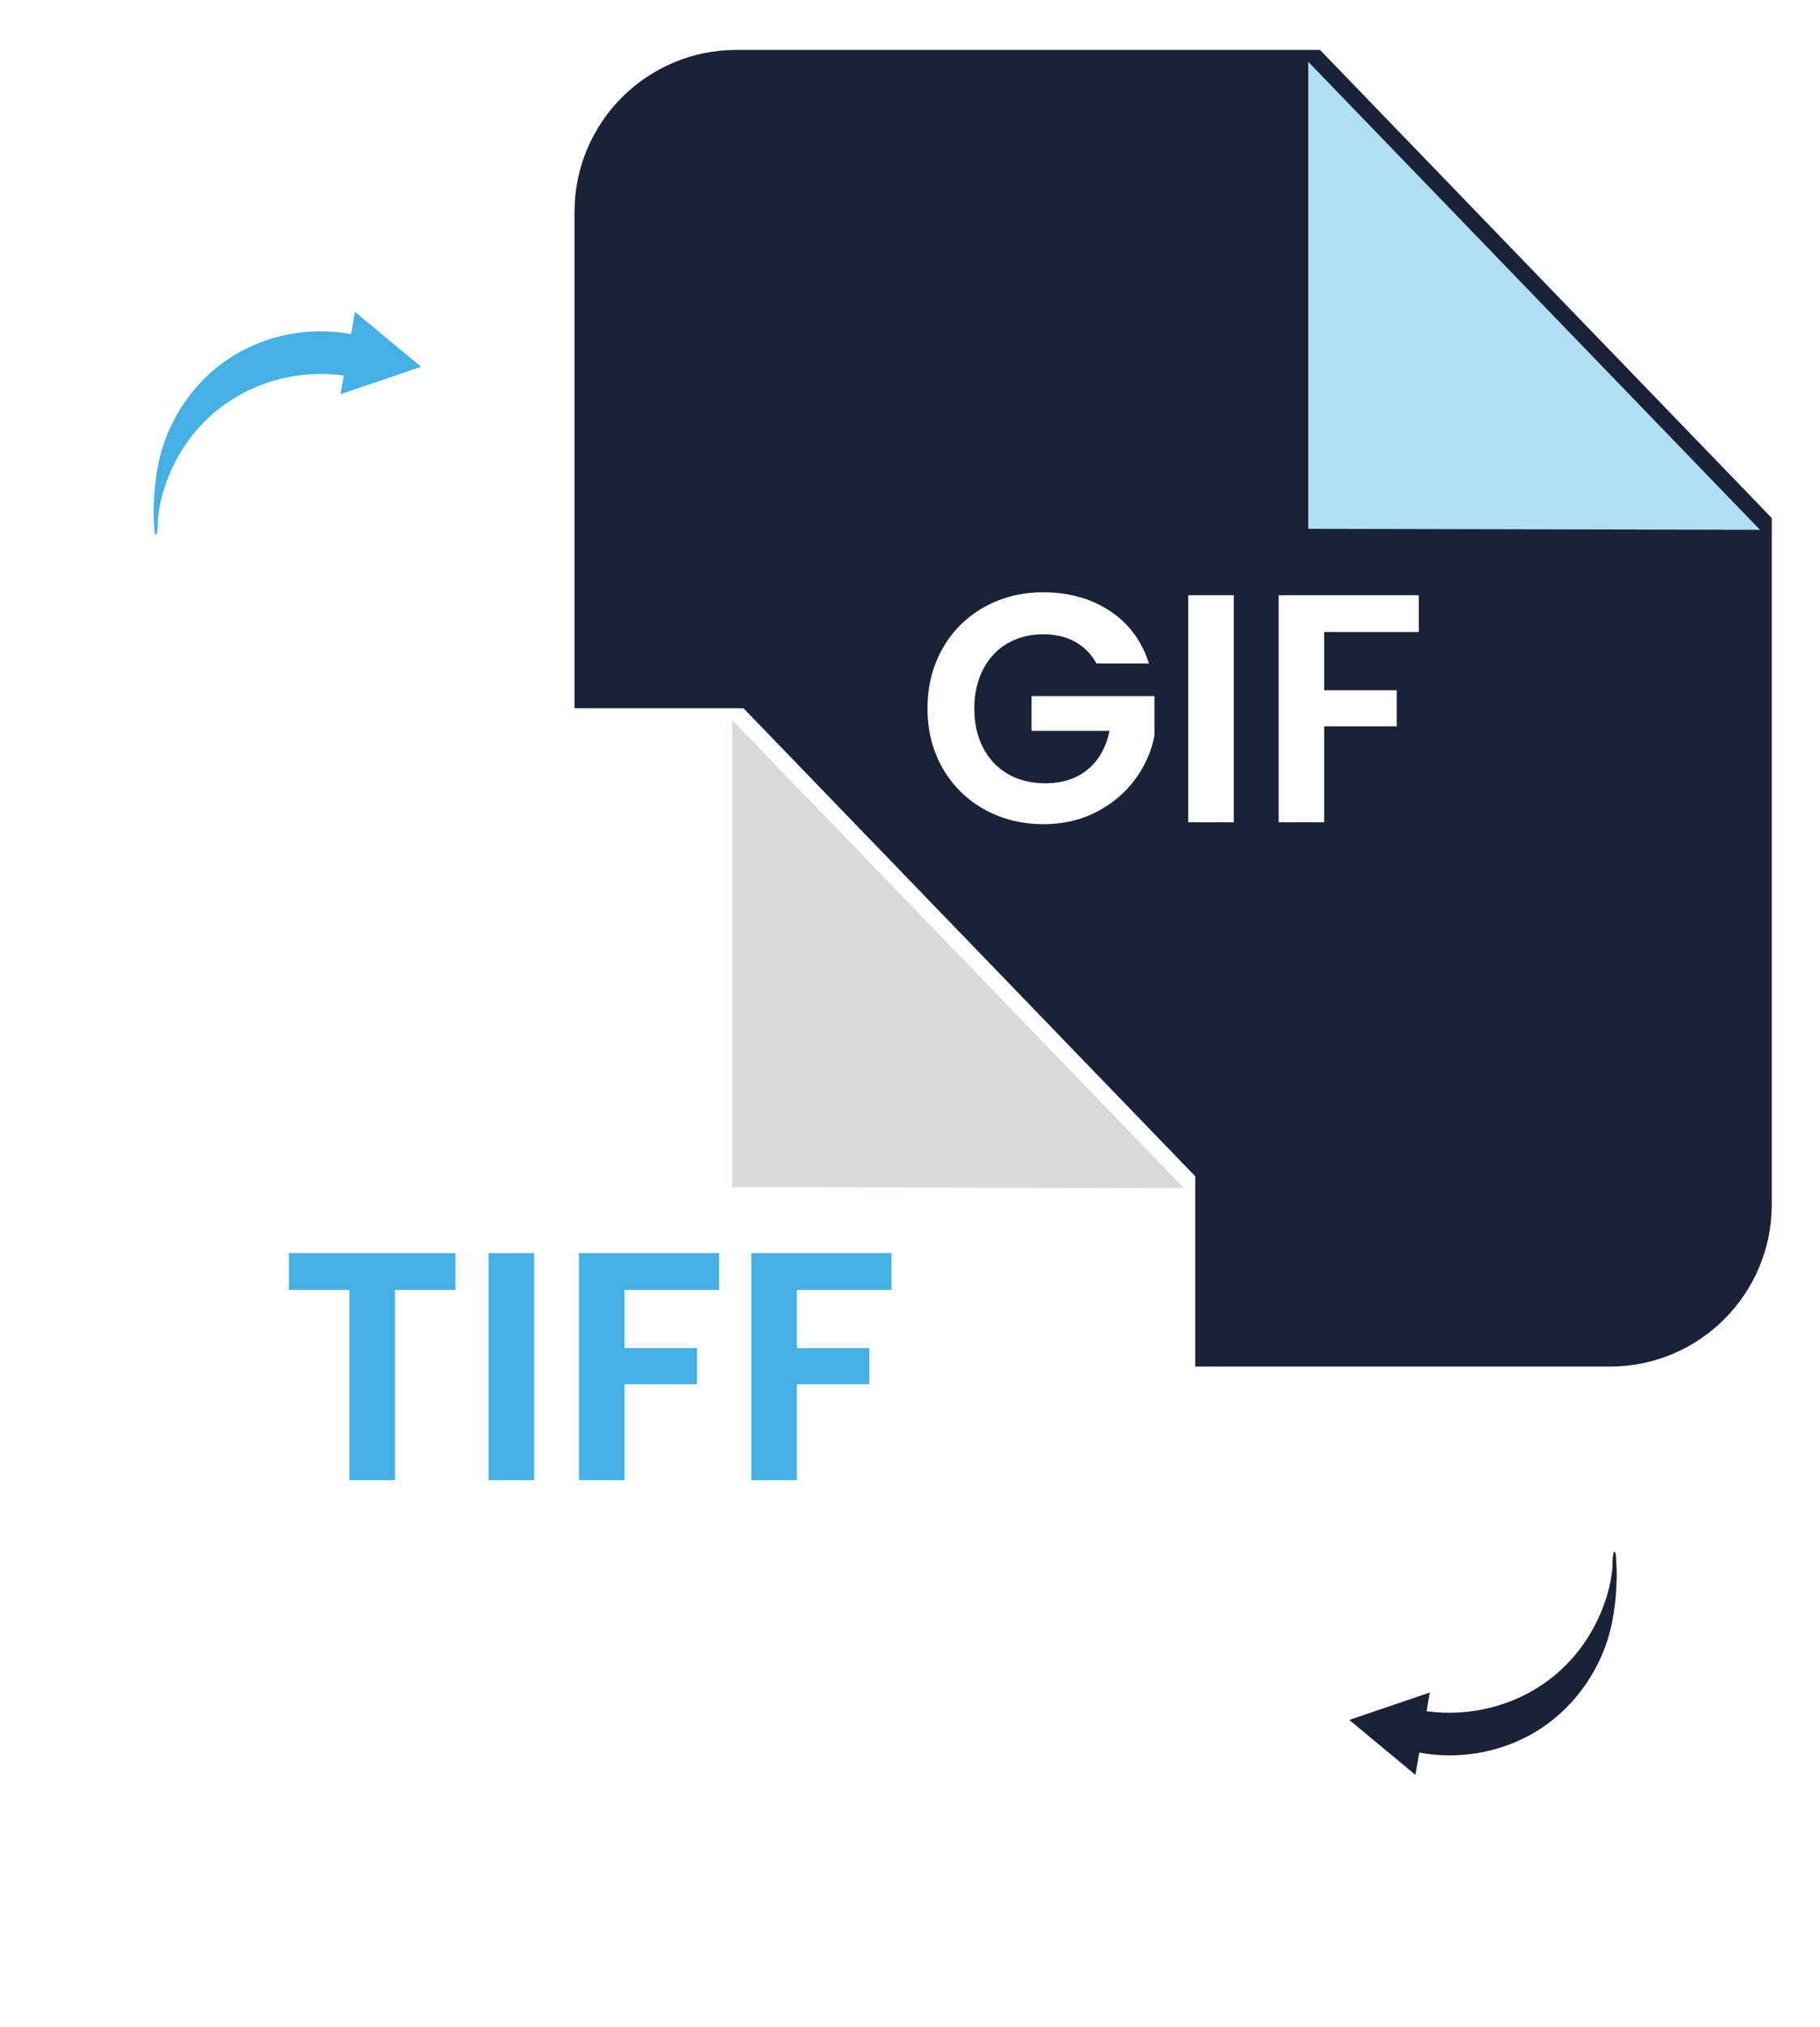
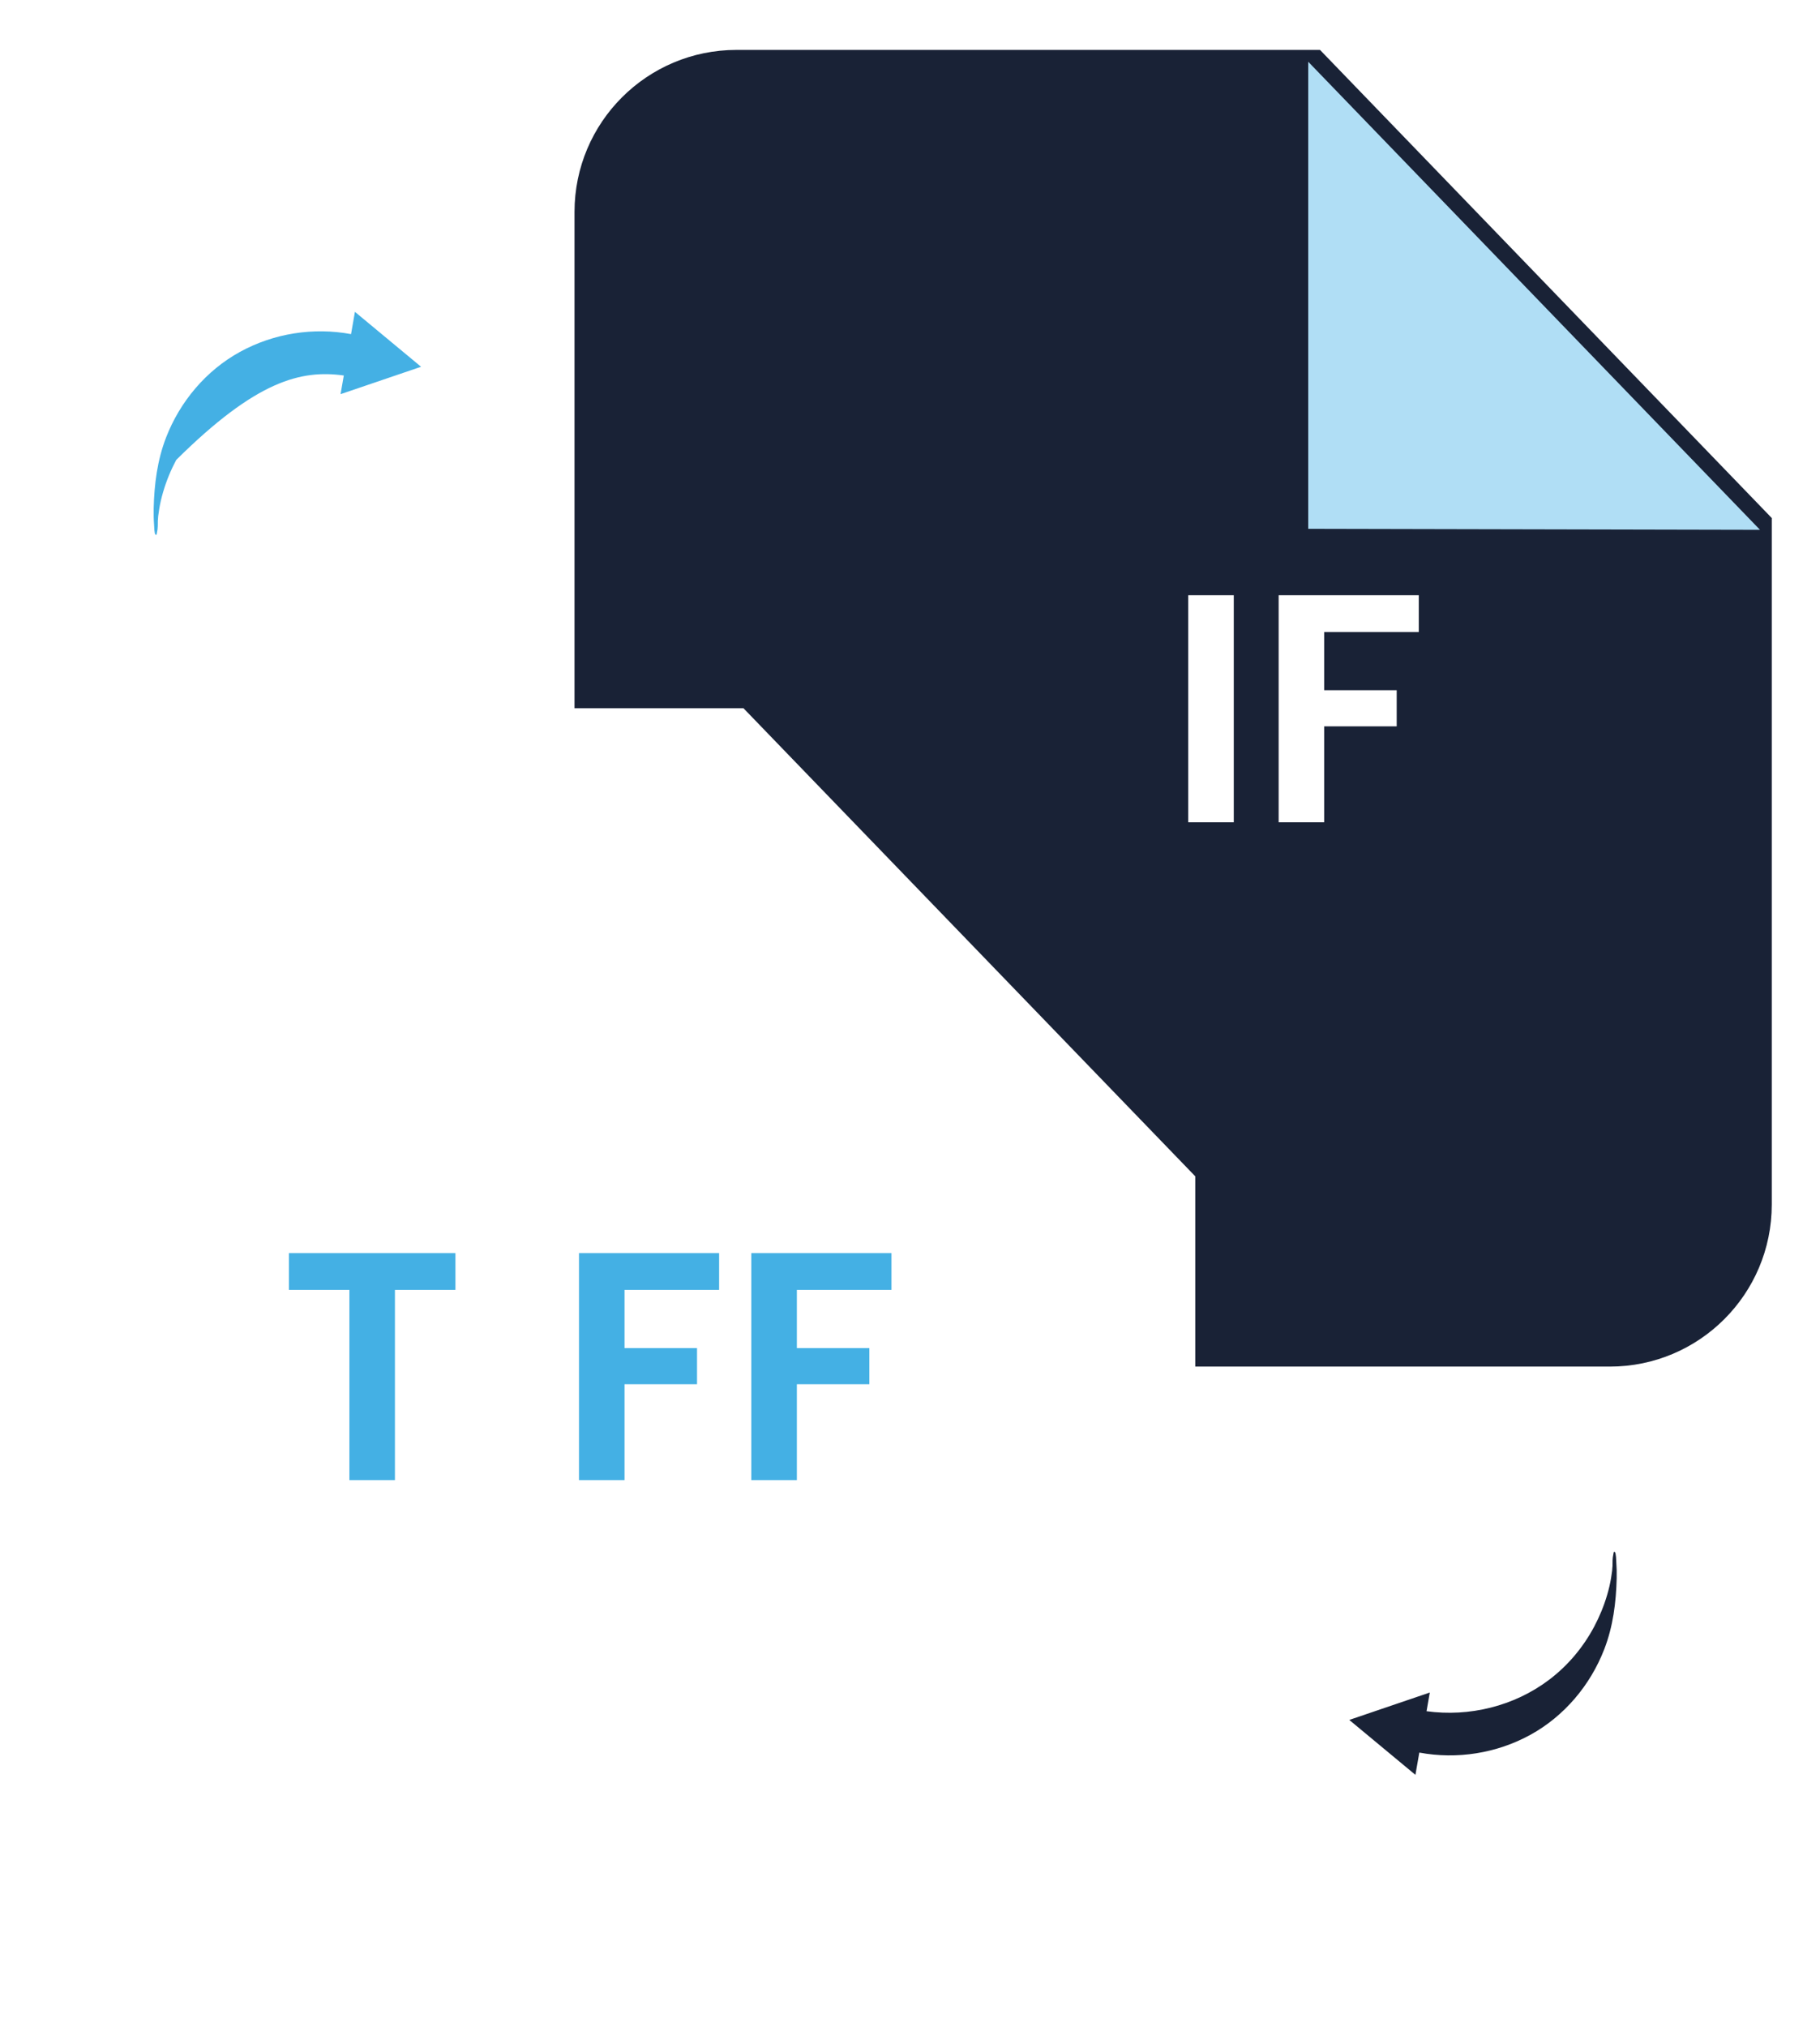
<svg xmlns="http://www.w3.org/2000/svg" width="309" height="344" viewBox="0 0 309 344" fill="none">
  <path d="M300.811 87.91V204.41C300.811 219.6 288.501 231.91 273.311 231.91H125.041C109.851 231.91 97.541 219.6 97.541 204.41V35.97C97.541 20.78 109.851 8.47 125.041 8.47H224.111" fill="#192236" />
  <g filter="url(#filter0_d_604_944)">
    <path d="M224.111 8.479V87.74L300.811 87.909L224.111 8.479Z" fill="#B0DEF5" />
  </g>
  <path d="M274.18 263.4C273.95 263.21 273.98 263.46 273.91 263.77C273.75 264.43 273.78 265.18 273.77 265.85C273.77 265.58 273.71 266.59 273.71 266.53C273.66 266.95 273.6 267.37 273.53 267.78C273.37 268.74 273.15 269.69 272.87 270.63C272.32 272.51 271.57 274.33 270.65 276.06C268.77 279.58 266.15 282.7 262.95 285.1C257.06 289.53 249.46 291.39 242.2 290.39L242.75 287.22L229.08 291.87L240.31 301.19L240.97 297.41C247.37 298.6 254.1 297.54 259.82 294.4C265.58 291.24 270.02 285.96 272.38 279.85C273.87 275.99 274.38 271.94 274.48 267.83C274.5 266.91 274.48 265.96 274.41 265.04C274.4 264.89 274.38 263.55 274.17 263.38L274.18 263.4Z" fill="#192236" />
-   <path d="M26.39 90.71C26.62 90.9 26.59 90.65 26.66 90.34C26.82 89.68 26.79 88.93 26.8 88.26C26.8 88.53 26.86 87.52 26.86 87.58C26.91 87.16 26.97 86.74 27.04 86.33C27.2 85.37 27.42 84.42 27.7 83.48C28.25 81.6 29 79.78 29.92 78.05C31.8 74.53 34.42 71.41 37.62 69.01C43.51 64.58 51.11 62.72 58.37 63.72L57.82 66.89L71.49 62.24L60.26 52.92L59.6 56.7C53.2 55.51 46.47 56.57 40.75 59.71C34.99 62.87 30.55 68.15 28.19 74.26C26.7 78.12 26.19 82.17 26.09 86.28C26.07 87.2 26.09 88.15 26.16 89.07C26.17 89.22 26.19 90.56 26.4 90.73L26.39 90.71Z" fill="#44B0E4" />
+   <path d="M26.39 90.71C26.62 90.9 26.59 90.65 26.66 90.34C26.82 89.68 26.79 88.93 26.8 88.26C26.8 88.53 26.86 87.52 26.86 87.58C26.91 87.16 26.97 86.74 27.04 86.33C27.2 85.37 27.42 84.42 27.7 83.48C28.25 81.6 29 79.78 29.92 78.05C43.51 64.58 51.11 62.72 58.37 63.72L57.82 66.89L71.49 62.24L60.26 52.92L59.6 56.7C53.2 55.51 46.47 56.57 40.75 59.71C34.99 62.87 30.55 68.15 28.19 74.26C26.7 78.12 26.19 82.17 26.09 86.28C26.07 87.2 26.09 88.15 26.16 89.07C26.17 89.22 26.19 90.56 26.4 90.73L26.39 90.71Z" fill="#44B0E4" />
  <path d="M202.931 199.629V317.609C202.931 331.979 191.281 343.629 176.911 343.629H26.25C11.88 343.629 0.23 331.979 0.23 317.609V146.209C0.23 131.839 11.88 120.189 26.25 120.189H126.23L202.931 199.619V199.629Z" fill="white" />
  <g filter="url(#filter1_d_604_944)">
-     <path d="M126.311 120.199V199.459L203.01 199.629L126.311 120.199Z" fill="#D9D9D8" />
-   </g>
+     </g>
  <path d="M77.321 212.649V218.889H67.051V251.179H59.321V218.889H49.051V212.649H77.311H77.321Z" fill="#44B0E4" />
-   <path d="M90.681 212.649V251.179H82.951V212.649H90.681Z" fill="#44B0E4" />
  <path d="M122.091 212.649V218.889H106.031V228.769H118.341V234.899H106.031V251.179H98.301V212.649H122.091Z" fill="#44B0E4" />
  <path d="M151.35 212.649V218.889H135.291V228.769H147.6V234.899H135.291V251.179H127.561V212.649H151.35Z" fill="#44B0E4" />
-   <path d="M186.171 112.61C185.291 110.99 184.071 109.76 182.531 108.91C180.991 108.06 179.181 107.64 177.121 107.64C174.841 107.64 172.811 108.16 171.051 109.18C169.281 110.21 167.901 111.68 166.911 113.6C165.921 115.51 165.421 117.72 165.421 120.22C165.421 122.72 165.921 125.04 166.941 126.95C167.951 128.86 169.361 130.34 171.161 131.37C172.961 132.4 175.061 132.92 177.451 132.92C180.391 132.92 182.801 132.14 184.681 130.57C186.561 129.01 187.791 126.83 188.381 124.03H175.131V118.12H196.001V124.85C195.481 127.54 194.381 130.02 192.691 132.3C191.001 134.58 188.821 136.41 186.151 137.79C183.481 139.17 180.491 139.86 177.181 139.86C173.461 139.86 170.111 139.02 167.111 137.35C164.111 135.68 161.761 133.35 160.041 130.37C158.331 127.39 157.471 124 157.471 120.21C157.471 116.42 158.331 113.03 160.041 110.03C161.751 107.03 164.111 104.69 167.111 103.02C170.111 101.35 173.451 100.51 177.131 100.51C181.471 100.51 185.241 101.57 188.451 103.68C191.651 105.8 193.861 108.77 195.071 112.6H186.181L186.171 112.61Z" fill="white" />
  <path d="M209.47 101.01V139.54H201.74V101.01H209.47Z" fill="white" />
  <path d="M240.881 101.01V107.25H224.821V117.13H237.131V123.26H224.821V139.54H217.091V101.01H240.881Z" fill="white" />
  <defs>
    <filter id="filter0_d_604_944" x="212.111" y="0.479" width="96.7" height="99.43" filterUnits="userSpaceOnUse" color-interpolation-filters="sRGB">
      <feFlood flood-opacity="0" result="BackgroundImageFix" />
      <feColorMatrix in="SourceAlpha" type="matrix" values="0 0 0 0 0 0 0 0 0 0 0 0 0 0 0 0 0 0 127 0" result="hardAlpha" />
      <feOffset dx="-2" dy="2" />
      <feGaussianBlur stdDeviation="5" />
      <feColorMatrix type="matrix" values="0 0 0 0 0 0 0 0 0 0 0 0 0 0 0 0 0 0 0.75 0" />
      <feBlend mode="normal" in2="BackgroundImageFix" result="effect1_dropShadow_604_944" />
      <feBlend mode="normal" in="SourceGraphic" in2="effect1_dropShadow_604_944" result="shape" />
    </filter>
    <filter id="filter1_d_604_944" x="114.311" y="112.199" width="96.7" height="99.43" filterUnits="userSpaceOnUse" color-interpolation-filters="sRGB">
      <feFlood flood-opacity="0" result="BackgroundImageFix" />
      <feColorMatrix in="SourceAlpha" type="matrix" values="0 0 0 0 0 0 0 0 0 0 0 0 0 0 0 0 0 0 127 0" result="hardAlpha" />
      <feOffset dx="-2" dy="2" />
      <feGaussianBlur stdDeviation="5" />
      <feColorMatrix type="matrix" values="0 0 0 0 0 0 0 0 0 0 0 0 0 0 0 0 0 0 0.75 0" />
      <feBlend mode="normal" in2="BackgroundImageFix" result="effect1_dropShadow_604_944" />
      <feBlend mode="normal" in="SourceGraphic" in2="effect1_dropShadow_604_944" result="shape" />
    </filter>
  </defs>
</svg>